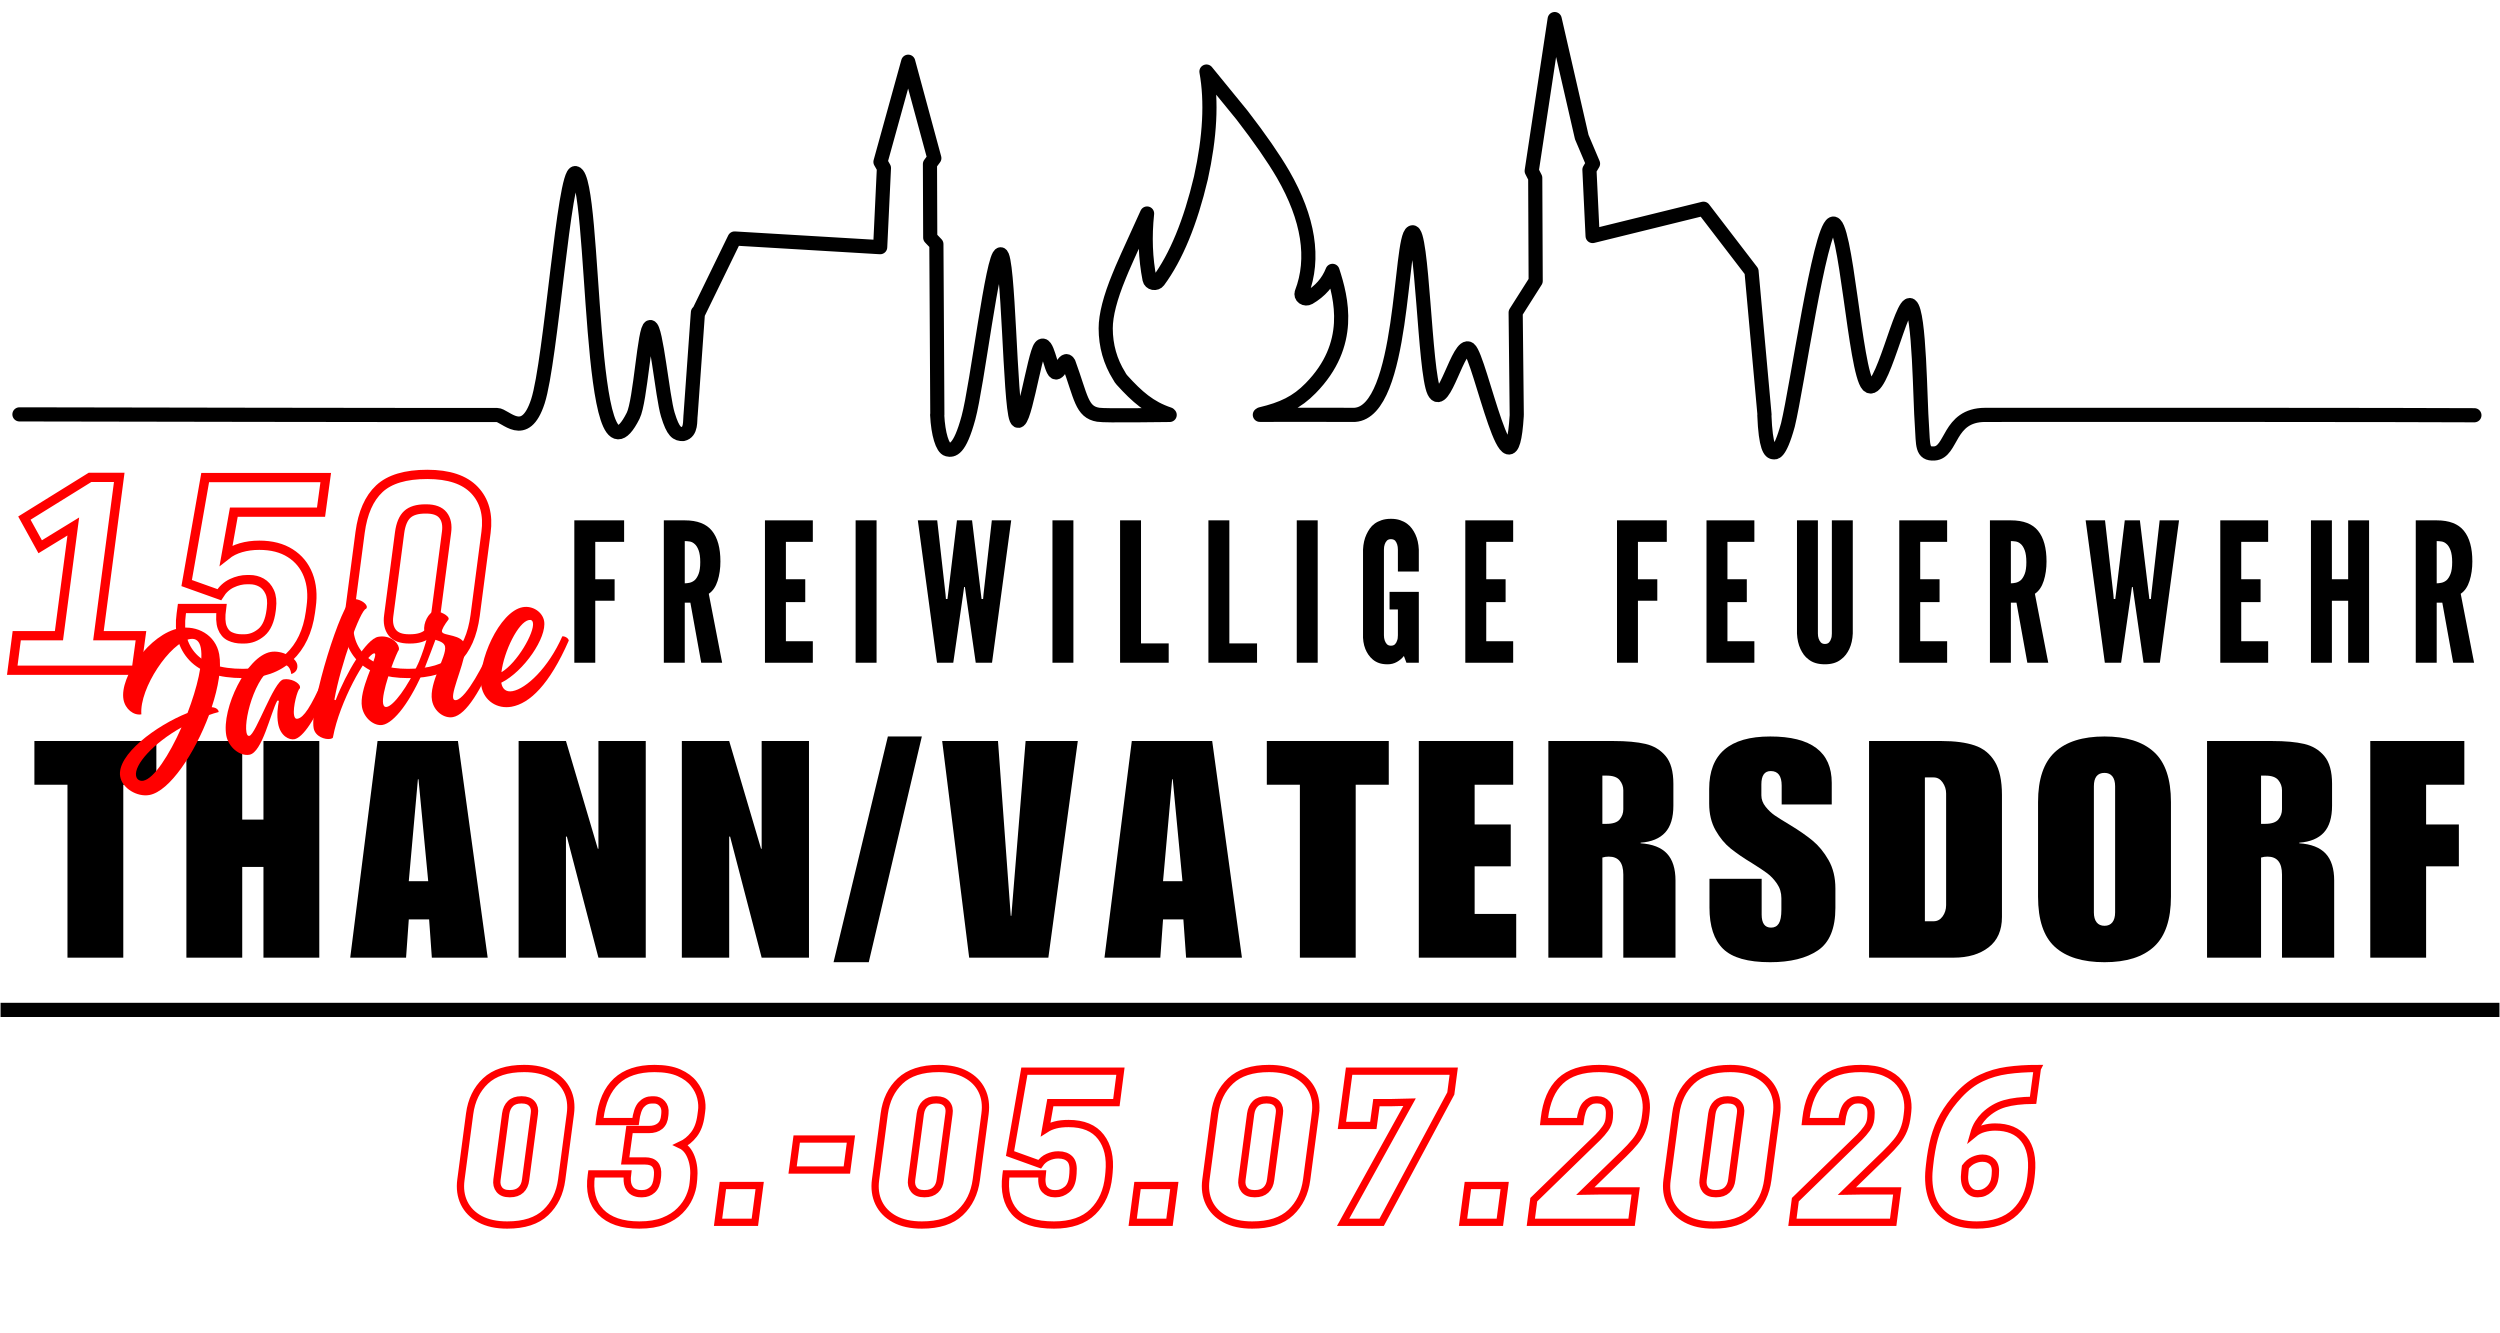
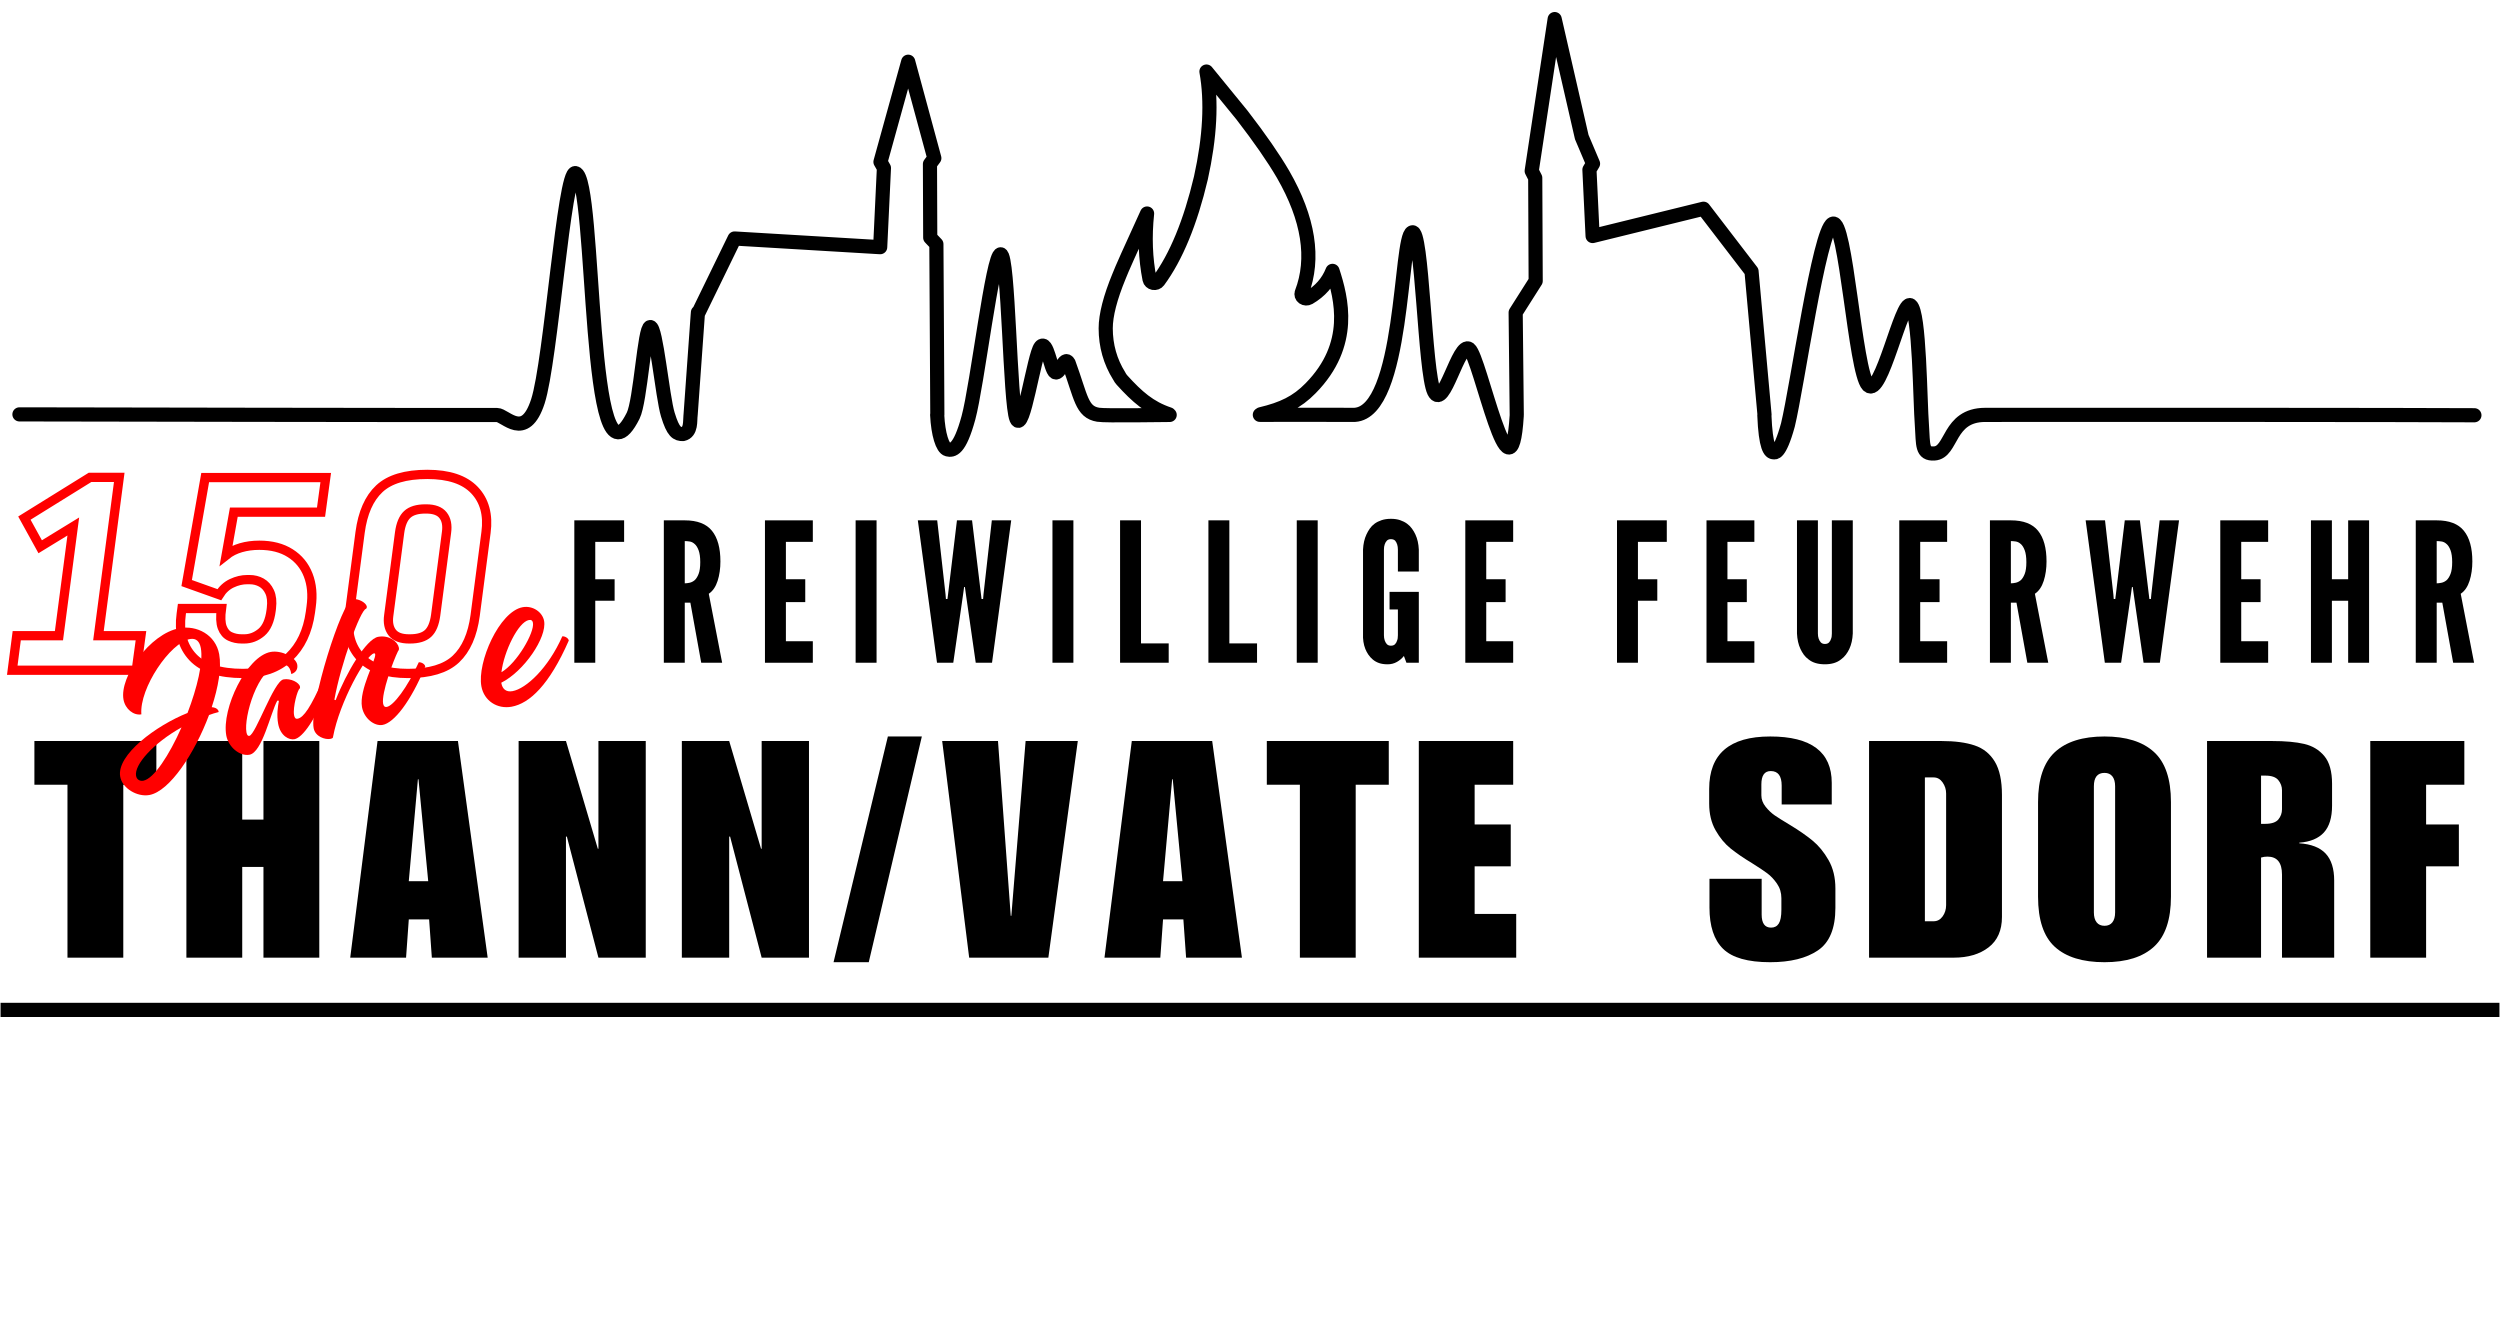
<svg xmlns="http://www.w3.org/2000/svg" xmlns:ns1="http://sodipodi.sourceforge.net/DTD/sodipodi-0.dtd" xmlns:ns2="http://www.inkscape.org/namespaces/inkscape" width="3000" zoomAndPan="magnify" viewBox="0 0 2250 1200" height="1600" preserveAspectRatio="xMidYMid" version="1.0" id="svg134" ns1:docname="15.svg">
  <ns1:namedview id="namedview134" pagecolor="#ffffff" bordercolor="#000000" borderopacity="0.25" ns2:showpageshadow="2" ns2:pageopacity="0.0" ns2:pagecheckerboard="0" ns2:deskcolor="#d1d1d1">
    <ns2:page x="0" y="0" width="2250" height="1200" id="page2" margin="0" bleed="0" />
  </ns1:namedview>
  <defs id="defs3">
    <clipPath id="422b85cee2">
      <path d="m 0.5,902 h 2249 v 14 H 0.5 Z m 0,0" clip-rule="nonzero" id="path2" />
    </clipPath>
    <clipPath id="3af3b33de9">
      <path d="M 0.5,379 H 485 V 654 H 0.5 Z m 0,0" clip-rule="nonzero" id="path3" />
    </clipPath>
  </defs>
  <g clip-path="url(#422b85cee2)" id="g6">
    <path stroke-linecap="butt" transform="matrix(0.75,0,0,0.75,0.5,902.543)" fill="none" stroke-linejoin="miter" d="M 3.0363e-4,8.498 H 3000" stroke="#000000" stroke-width="17" stroke-opacity="1" stroke-miterlimit="4" id="path6" />
  </g>
  <g fill="#000000" fill-opacity="1" id="g9">
    <g transform="translate(30.41,861.892)" id="g8">
      <g id="g7">
        <path d="M 110.312,-155.641 H 80.547 V 0 H 30.312 V -155.641 H 0.547 v -39.328 H 110.312 Z m 0,0" id="path7" />
      </g>
    </g>
  </g>
  <g fill="#000000" fill-opacity="1" id="g12">
    <g transform="translate(161.753,861.892)" id="g11">
      <g id="g10">
        <path d="m 56.25,-124.25 h 19.109 v -70.719 H 125.609 V 0 H 75.359 V -81.641 H 56.25 V 0 H 6 v -194.969 h 50.25 z m 0,0" id="path9" />
      </g>
    </g>
  </g>
  <g fill="#000000" fill-opacity="1" id="g15">
    <g transform="translate(313.848,861.892)" id="g14">
      <g id="g13">
        <path d="m 125.062,0 h -50.25 L 72.359,-34.406 H 54.062 L 51.609,0 h -50.25 L 25.938,-194.969 h 72.359 z m -71,-68.812 h 17.484 l -8.75,-91.75 h -0.531 z m 0,0" id="path12" />
      </g>
    </g>
  </g>
  <g fill="#000000" fill-opacity="1" id="g18">
    <g transform="translate(460.754,861.892)" id="g17">
      <g id="g16">
        <path d="m 77.281,-98.031 h 0.547 v -96.938 H 120.422 V 0 H 77.828 l -28.406,-108.953 h -0.812 V 0 H 6 v -194.969 h 42.609 z m 0,0" id="path15" />
      </g>
    </g>
  </g>
  <g fill="#000000" fill-opacity="1" id="g21">
    <g transform="translate(607.661,861.892)" id="g20">
      <g id="g19">
        <path d="m 77.281,-98.031 h 0.547 v -96.938 H 120.422 V 0 H 77.828 l -28.406,-108.953 h -0.812 V 0 H 6 v -194.969 h 42.609 z m 0,0" id="path18" />
      </g>
    </g>
  </g>
  <g fill="#000000" fill-opacity="1" id="g24">
    <g transform="translate(754.568,861.892)" id="g23">
      <g id="g22">
        <path d="M 27.312,4.094 H -4.375 L 44.516,-199.062 H 75.094 Z m 0,0" id="path21" />
      </g>
    </g>
  </g>
  <g fill="#000000" fill-opacity="1" id="g27">
    <g transform="translate(845.771,861.892)" id="g26">
      <g id="g25">
        <path d="M 63.891,-37.688 H 64.438 L 77.281,-194.969 H 124.25 L 97.75,0 H 26.484 L 2.188,-194.969 h 50.234 z m 0,0" id="path24" />
      </g>
    </g>
  </g>
  <g fill="#000000" fill-opacity="1" id="g30">
    <g transform="translate(992.677,861.892)" id="g29">
      <g id="g28">
        <path d="m 125.062,0 h -50.25 L 72.359,-34.406 H 54.062 L 51.609,0 h -50.25 L 25.938,-194.969 h 72.359 z m -71,-68.812 h 17.484 l -8.75,-91.75 h -0.531 z m 0,0" id="path27" />
      </g>
    </g>
  </g>
  <g fill="#000000" fill-opacity="1" id="g33">
    <g transform="translate(1139.584,861.892)" id="g32">
      <g id="g31">
        <path d="M 110.312,-155.641 H 80.547 V 0 H 30.312 V -155.641 H 0.547 v -39.328 H 110.312 Z m 0,0" id="path30" />
      </g>
    </g>
  </g>
  <g fill="#000000" fill-opacity="1" id="g36">
    <g transform="translate(1270.927,861.892)" id="g35">
      <g id="g34">
        <path d="M 90.938,-155.641 H 56.25 v 35.766 h 32.5 v 37.688 h -32.5 v 42.859 H 93.656 V 0 H 6 v -194.969 h 84.938 z m 0,0" id="path33" />
      </g>
    </g>
  </g>
  <g fill="#000000" fill-opacity="1" id="g39">
    <g transform="translate(1387.524,861.892)" id="g38">
      <g id="g37">
-         <path d="m 118.516,-156.469 v 19.672 c 0,10.742 -2.461,18.797 -7.375,24.172 -4.918,5.367 -12.293,8.414 -22.125,9.141 v 0.547 c 10.738,0.719 18.656,3.812 23.75,9.281 5.102,5.461 7.656,13.559 7.656,24.297 V 0 H 73.453 v -74.812 c 0,-10.75 -4.371,-16.125 -13.109,-16.125 -2,0 -3.914,0.277 -5.734,0.828 V 0 H 6 v -194.969 h 58.719 c 11.645,0 21.195,0.867 28.656,2.594 7.469,1.73 13.523,5.371 18.172,10.922 4.645,5.555 6.969,13.883 6.969,24.984 z m -60.359,36.047 c 5.832,0 9.836,-1.316 12.016,-3.953 2.188,-2.645 3.281,-5.695 3.281,-9.156 v -17.203 c 0,-3.27 -1.094,-6.27 -3.281,-9 -2.18,-2.738 -6.09,-4.109 -11.734,-4.109 h -3.828 v 43.422 z m 0,0" id="path36" />
-       </g>
+         </g>
    </g>
  </g>
  <g fill="#000000" fill-opacity="1" id="g42">
    <g transform="translate(1534.431,861.892)" id="g41">
      <g id="g40">
        <path d="m 58.703,-199.062 c 36.957,0 55.438,13.93 55.438,41.781 v 19.391 H 69.078 v -16.938 c 0,-8.738 -3.277,-13.109 -9.828,-13.109 -5.637,0 -8.453,4.008 -8.453,12.016 v 9.828 c 0,3.648 1.27,7.062 3.812,10.25 2.551,3.188 5.281,5.781 8.188,7.781 2.914,2 7.562,4.914 13.938,8.734 7.82,4.73 14.508,9.371 20.062,13.922 5.551,4.555 10.375,10.43 14.469,17.625 4.102,7.188 6.156,15.695 6.156,25.516 v 17.484 c 0,18.387 -5.234,31.133 -15.703,38.234 C 91.25,0.547 76.91,4.094 58.703,4.094 38.68,4.094 24.57,0.086 16.375,-7.922 8.188,-15.93 4.094,-28.312 4.094,-45.062 V -71 H 51.062 v 32.219 c 0,7.836 2.82,11.75 8.469,11.75 3.094,0 5.41,-1.227 6.953,-3.688 1.551,-2.457 2.328,-6.598 2.328,-12.422 v -10.375 c 0,-4.914 -1.324,-9.285 -3.969,-13.109 -2.637,-3.82 -5.547,-6.914 -8.734,-9.281 -3.188,-2.375 -7.695,-5.379 -13.516,-9.016 -7.824,-4.727 -14.328,-9.188 -19.516,-13.375 -5.188,-4.188 -9.695,-9.648 -13.516,-16.391 -3.824,-6.738 -5.734,-14.75 -5.734,-24.031 v -13.109 c 0,-31.488 18.289,-47.234 54.875,-47.234 z m 0,0" id="path39" />
      </g>
    </g>
  </g>
  <g fill="#000000" fill-opacity="1" id="g45">
    <g transform="translate(1676.149,861.892)" id="g44">
      <g id="g43">
        <path d="m 125.609,-146.359 v 109.766 c 0,12.023 -4.008,21.125 -12.016,27.312 C 105.582,-3.094 95.113,0 82.188,0 H 6 v -194.969 h 65.266 c 12.02,0 21.941,1.324 29.766,3.969 7.832,2.637 13.883,7.508 18.156,14.609 4.281,7.094 6.422,17.105 6.422,30.031 z M 75.359,-47.234 V -147.734 c 0,-3.633 -1.047,-6.953 -3.141,-9.953 -2.094,-3.008 -4.777,-4.516 -8.047,-4.516 H 56.25 v 129.437 h 7.922 c 3.27,0 5.953,-1.453 8.047,-4.359 2.094,-2.914 3.141,-6.285 3.141,-10.109 z m 0,0" id="path42" />
      </g>
    </g>
  </g>
  <g fill="#000000" fill-opacity="1" id="g48">
    <g transform="translate(1828.244,861.892)" id="g47">
      <g id="g46">
        <path d="m 65.812,-199.062 c 19.477,0 34.312,4.648 44.5,13.938 10.195,9.281 15.297,24.297 15.297,45.047 v 85.187 c 0,20.574 -5.055,35.547 -15.156,44.922 C 100.348,-0.594 85.469,4.094 65.812,4.094 46.145,4.094 31.258,-0.5 21.156,-9.688 11.051,-18.883 6,-33.953 6,-54.891 V -140.078 C 6,-160.648 11.051,-175.625 21.156,-185 c 10.102,-9.375 24.988,-14.062 44.656,-14.062 z M 56.25,-154.281 V -40.688 c 0,3.824 0.816,6.781 2.453,8.875 1.645,2.094 4.016,3.141 7.109,3.141 3.094,0 5.457,-1.047 7.094,-3.141 1.633,-2.094 2.453,-5.051 2.453,-8.875 v -113.594 c 0,-3.82 -0.82,-6.781 -2.453,-8.875 -1.637,-2.094 -4,-3.141 -7.094,-3.141 -6.375,0 -9.562,4.008 -9.562,12.016 z m 0,0" id="path45" />
      </g>
    </g>
  </g>
  <g fill="#000000" fill-opacity="1" id="g51">
    <g transform="translate(1980.339,861.892)" id="g50">
      <g id="g49">
        <path d="m 118.516,-156.469 v 19.672 c 0,10.742 -2.461,18.797 -7.375,24.172 -4.918,5.367 -12.293,8.414 -22.125,9.141 v 0.547 c 10.738,0.719 18.656,3.812 23.75,9.281 5.102,5.461 7.656,13.559 7.656,24.297 V 0 H 73.453 v -74.812 c 0,-10.75 -4.371,-16.125 -13.109,-16.125 -2,0 -3.914,0.277 -5.734,0.828 V 0 H 6 v -194.969 h 58.719 c 11.645,0 21.195,0.867 28.656,2.594 7.469,1.73 13.523,5.371 18.172,10.922 4.645,5.555 6.969,13.883 6.969,24.984 z m -60.359,36.047 c 5.832,0 9.836,-1.316 12.016,-3.953 2.188,-2.645 3.281,-5.695 3.281,-9.156 v -17.203 c 0,-3.27 -1.094,-6.27 -3.281,-9 -2.18,-2.738 -6.09,-4.109 -11.734,-4.109 h -3.828 v 43.422 z m 0,0" id="path48" />
      </g>
    </g>
  </g>
  <g fill="#000000" fill-opacity="1" id="g54">
    <g transform="translate(2127.246,861.892)" id="g53">
      <g id="g52">
        <path d="M 90.656,-155.641 H 56.25 v 35.766 h 29.484 v 37.688 H 56.25 V 0 H 6 v -194.969 h 84.656 z m 0,0" id="path51" />
      </g>
    </g>
  </g>
  <g fill="#000000" fill-opacity="1" id="g57">
    <g transform="translate(509.923,596.474)" id="g56">
      <g id="g55">
        <path d="m 51.781,-108.797 v -19.359 H 6.969 V 0 H 25.812 V -55.797 H 43.234 V -75.156 H 25.812 v -33.641 z m 0,0" id="path54" />
      </g>
    </g>
  </g>
  <g fill="#000000" fill-opacity="1" id="g60">
    <g transform="translate(590.478,596.474)" id="g59">
      <g id="g58">
        <path d="m 40.625,0 h 18.828 l -12.031,-62.078 c 3.602,-2.438 6.25,-6.297 7.938,-11.578 1.688,-5.289 2.531,-11.133 2.531,-17.531 0,-12.094 -2.531,-21.273 -7.594,-27.547 -5.055,-6.281 -13.215,-9.422 -24.484,-9.422 H 6.969 V 0 H 25.812 v -54.047 h 5.047 z M 25.812,-71.484 V -109.5 c 1.27,0 2.719,0.121 4.344,0.359 1.633,0.23 3.148,0.984 4.547,2.266 1.395,1.156 2.582,3.043 3.562,5.656 0.988,2.617 1.484,6.188 1.484,10.719 0,4.543 -0.496,8.062 -1.484,10.562 -0.98,2.5 -2.168,4.387 -3.562,5.656 -1.398,1.168 -2.914,1.93 -4.547,2.281 -1.625,0.344 -3.074,0.516 -4.344,0.516 z m 0,0" id="path57" />
      </g>
    </g>
  </g>
  <g fill="#000000" fill-opacity="1" id="g63">
    <g transform="translate(681.494,596.474)" id="g62">
      <g id="g61">
        <path d="M 6.969,-128.156 V 0 H 50.047 V -19.359 H 25.812 v -35.219 H 43.234 V -75.156 H 25.812 v -33.641 h 24.234 v -19.359 z m 0,0" id="path60" />
      </g>
    </g>
  </g>
  <g fill="#000000" fill-opacity="1" id="g66">
    <g transform="translate(763.094,596.474)" id="g65">
      <g id="g64">
        <path d="M 6.969,-128.156 V 0 H 25.812 v -128.156 z m 0,0" id="path63" />
      </g>
    </g>
  </g>
  <g fill="#000000" fill-opacity="1" id="g69">
    <g transform="translate(823.947,596.474)" id="g68">
      <g id="g67">
        <path d="m 34,0 8.719,-60.672 1.047,-7.5 h 0.703 l 1.031,7.5 L 54.219,0 H 68.875 l 17.266,-128.156 h -17.438 l -7.5,66.609 -0.359,4.188 h -1.391 l -0.516,-4.188 -8.031,-66.609 H 37.312 l -8.016,66.609 -0.531,4.188 H 27.375 l -0.344,-4.188 -7.5,-66.609 H 2.094 L 19.359,0 Z m 0,0" id="path66" />
      </g>
    </g>
  </g>
  <g fill="#000000" fill-opacity="1" id="g72">
    <g transform="translate(940.244,596.474)" id="g71">
      <g id="g70">
        <path d="M 6.969,-128.156 V 0 H 25.812 v -128.156 z m 0,0" id="path69" />
      </g>
    </g>
  </g>
  <g fill="#000000" fill-opacity="1" id="g75">
    <g transform="translate(1001.096,596.474)" id="g74">
      <g id="g73">
        <path d="M 6.969,-128.156 V 0 H 50.734 V -17.438 H 25.812 v -110.719 z m 0,0" id="path72" />
      </g>
    </g>
  </g>
  <g fill="#000000" fill-opacity="1" id="g78">
    <g transform="translate(1080.605,596.474)" id="g77">
      <g id="g76">
        <path d="M 6.969,-128.156 V 0 H 50.734 V -17.438 H 25.812 v -110.719 z m 0,0" id="path75" />
      </g>
    </g>
  </g>
  <g fill="#000000" fill-opacity="1" id="g81">
    <g transform="translate(1160.113,596.474)" id="g80">
      <g id="g79">
        <path d="M 6.969,-128.156 V 0 H 25.812 v -128.156 z m 0,0" id="path78" />
      </g>
    </g>
  </g>
  <g fill="#000000" fill-opacity="1" id="g84">
    <g transform="translate(1220.966,596.474)" id="g83">
      <g id="g82">
        <path d="M 37.141,-82.125 H 55.969 v -19.703 c -0.23,-5.227 -1.277,-9.816 -3.141,-13.766 -0.812,-1.75 -1.828,-3.461 -3.047,-5.141 -1.219,-1.688 -2.703,-3.172 -4.453,-4.453 -1.742,-1.281 -3.805,-2.328 -6.188,-3.141 -2.387,-0.812 -5.148,-1.219 -8.281,-1.219 -3.137,0 -5.93,0.406 -8.375,1.219 -2.438,0.812 -4.527,1.859 -6.266,3.141 -1.75,1.281 -3.211,2.766 -4.375,4.453 -1.156,1.68 -2.141,3.391 -2.953,5.141 -1.855,3.949 -2.902,8.539 -3.141,13.766 v 75.5 c -0.23,5.23 0.469,9.883 2.094,13.953 0.695,1.742 1.598,3.43 2.703,5.062 1.102,1.625 2.41,3.074 3.922,4.344 1.625,1.398 3.508,2.469 5.656,3.219 2.156,0.758 4.742,1.141 7.766,1.141 3.031,0 5.789,-0.699 8.281,-2.094 2.5,-1.395 4.625,-3.195 6.375,-5.406 L 44.812,0 H 55.969 V -63.812 H 29.641 v 15.859 h 7.5 v 23.188 c 0,2.094 -0.234,3.668 -0.703,4.719 -0.344,1.273 -0.953,2.375 -1.828,3.312 -0.875,0.93 -2.125,1.391 -3.75,1.391 -1.512,0 -2.73,-0.461 -3.656,-1.391 -1.75,-1.977 -2.625,-4.656 -2.625,-8.031 v -77.063 c 0,-1.852 0.234,-3.422 0.703,-4.703 0.352,-1.164 0.961,-2.238 1.828,-3.219 0.875,-0.988 2.125,-1.484 3.75,-1.484 1.625,0 2.906,0.465 3.844,1.391 1.625,1.98 2.438,4.652 2.438,8.016 z m 0,0" id="path81" />
      </g>
    </g>
  </g>
  <g fill="#000000" fill-opacity="1" id="g87">
    <g transform="translate(1311.807,596.474)" id="g86">
      <g id="g85">
        <path d="M 6.969,-128.156 V 0 H 50.047 V -19.359 H 25.812 v -35.219 H 43.234 V -75.156 H 25.812 v -33.641 h 24.234 v -19.359 z m 0,0" id="path84" />
      </g>
    </g>
  </g>
  <g fill="#000000" fill-opacity="1" id="g93">
    <g transform="translate(1448.332,596.474)" id="g92">
      <g id="g91">
        <path d="m 51.781,-108.797 v -19.359 H 6.969 V 0 H 25.812 V -55.797 H 43.234 V -75.156 H 25.812 v -33.641 z m 0,0" id="path90" />
      </g>
    </g>
  </g>
  <g fill="#000000" fill-opacity="1" id="g96">
    <g transform="translate(1528.886,596.474)" id="g95">
      <g id="g94">
        <path d="M 6.969,-128.156 V 0 H 50.047 V -19.359 H 25.812 v -35.219 H 43.234 V -75.156 H 25.812 v -33.641 h 24.234 v -19.359 z m 0,0" id="path93" />
      </g>
    </g>
  </g>
  <g fill="#000000" fill-opacity="1" id="g99">
    <g transform="translate(1610.487,596.474)" id="g98">
      <g id="g97">
        <path d="M 57.016,-128.156 H 38.188 v 101.828 c 0,2.094 -0.234,3.664 -0.703,4.703 -0.344,1.281 -0.953,2.391 -1.828,3.328 -0.875,0.93 -2.125,1.391 -3.75,1.391 -1.512,0 -2.73,-0.469 -3.656,-1.406 -1.75,-1.969 -2.625,-4.641 -2.625,-8.016 V -128.156 H 6.797 v 101.828 c 0.238,5.344 1.285,9.996 3.141,13.953 0.812,1.742 1.797,3.43 2.953,5.062 1.164,1.625 2.625,3.074 4.375,4.344 3.602,2.906 8.484,4.359 14.641,4.359 6.039,0 10.863,-1.453 14.469,-4.359 1.75,-1.27 3.234,-2.719 4.453,-4.344 1.219,-1.633 2.234,-3.32 3.047,-5.062 1.863,-3.957 2.91,-8.609 3.141,-13.953 z m 0,0" id="path96" />
      </g>
    </g>
  </g>
  <g fill="#000000" fill-opacity="1" id="g102">
    <g transform="translate(1702.375,596.474)" id="g101">
      <g id="g100">
        <path d="M 6.969,-128.156 V 0 H 50.047 V -19.359 H 25.812 v -35.219 H 43.234 V -75.156 H 25.812 v -33.641 h 24.234 v -19.359 z m 0,0" id="path99" />
      </g>
    </g>
  </g>
  <g fill="#000000" fill-opacity="1" id="g105">
    <g transform="translate(1783.976,596.474)" id="g104">
      <g id="g103">
        <path d="m 40.625,0 h 18.828 l -12.031,-62.078 c 3.602,-2.438 6.25,-6.297 7.938,-11.578 1.688,-5.289 2.531,-11.133 2.531,-17.531 0,-12.094 -2.531,-21.273 -7.594,-27.547 -5.055,-6.281 -13.215,-9.422 -24.484,-9.422 H 6.969 V 0 H 25.812 v -54.047 h 5.047 z M 25.812,-71.484 V -109.5 c 1.27,0 2.719,0.121 4.344,0.359 1.633,0.23 3.148,0.984 4.547,2.266 1.395,1.156 2.582,3.043 3.562,5.656 0.988,2.617 1.484,6.188 1.484,10.719 0,4.543 -0.496,8.062 -1.484,10.562 -0.98,2.5 -2.168,4.387 -3.562,5.656 -1.398,1.168 -2.914,1.93 -4.547,2.281 -1.625,0.344 -3.074,0.516 -4.344,0.516 z m 0,0" id="path102" />
      </g>
    </g>
  </g>
  <g fill="#000000" fill-opacity="1" id="g108">
    <g transform="translate(1874.991,596.474)" id="g107">
      <g id="g106">
        <path d="m 34,0 8.719,-60.672 1.047,-7.5 h 0.703 l 1.031,7.5 L 54.219,0 H 68.875 l 17.266,-128.156 h -17.438 l -7.5,66.609 -0.359,4.188 h -1.391 l -0.516,-4.188 -8.031,-66.609 H 37.312 l -8.016,66.609 -0.531,4.188 H 27.375 l -0.344,-4.188 -7.5,-66.609 H 2.094 L 19.359,0 Z m 0,0" id="path105" />
      </g>
    </g>
  </g>
  <g fill="#000000" fill-opacity="1" id="g111">
    <g transform="translate(1991.289,596.474)" id="g110">
      <g id="g109">
        <path d="M 6.969,-128.156 V 0 H 50.047 V -19.359 H 25.812 v -35.219 H 43.234 V -75.156 H 25.812 v -33.641 h 24.234 v -19.359 z m 0,0" id="path108" />
      </g>
    </g>
  </g>
  <g fill="#000000" fill-opacity="1" id="g114">
    <g transform="translate(2072.89,596.474)" id="g113">
      <g id="g112">
        <path d="M 40.453,-55.797 V 0 H 59.281 V -128.156 H 40.453 v 53 H 25.812 v -53 H 6.969 V 0 H 25.812 v -55.797 z m 0,0" id="path111" />
      </g>
    </g>
  </g>
  <g fill="#000000" fill-opacity="1" id="g117">
    <g transform="translate(2167.218,596.474)" id="g116">
      <g id="g115">
        <path d="m 40.625,0 h 18.828 l -12.031,-62.078 c 3.602,-2.438 6.25,-6.297 7.938,-11.578 1.688,-5.289 2.531,-11.133 2.531,-17.531 0,-12.094 -2.531,-21.273 -7.594,-27.547 -5.055,-6.281 -13.215,-9.422 -24.484,-9.422 H 6.969 V 0 H 25.812 v -54.047 h 5.047 z M 25.812,-71.484 V -109.5 c 1.27,0 2.719,0.121 4.344,0.359 1.633,0.23 3.148,0.984 4.547,2.266 1.395,1.156 2.582,3.043 3.562,5.656 0.988,2.617 1.484,6.188 1.484,10.719 0,4.543 -0.496,8.062 -1.484,10.562 -0.98,2.5 -2.168,4.387 -3.562,5.656 -1.398,1.168 -2.914,1.93 -4.547,2.281 -1.625,0.344 -3.074,0.516 -4.344,0.516 z m 0,0" id="path114" />
      </g>
    </g>
  </g>
  <g clip-path="url(#3af3b33de9)" id="g118">
    <path stroke-linecap="butt" transform="matrix(0.75,0,0,0.75,-194.47,459.989)" fill="none" stroke-linejoin="miter" d="M 422.804,191 H 274.014 l 5.357,-41.466 h 50.658 L 347.25,18.476 307.518,42.789 288.562,8.414 367.368,-40.503 h 35.026 L 377.43,149.534 h 51.017 z m 54.837,-74.106 h 47.401 c -1.35,9.89 -1.037,17.466 0.943,22.724 1.98,5.211 5.091,8.806 9.337,10.781 4.241,1.98 8.926,2.97 14.037,2.97 h 2.965 c 7.529,0 14.402,-2.605 20.629,-7.816 6.222,-5.258 10.13,-14.11 11.724,-26.559 l 0.287,-2.386 c 0.964,-8.108 0.266,-14.668 -2.1,-19.686 -2.36,-5.065 -5.669,-8.78 -9.911,-11.146 -4.247,-2.366 -8.952,-3.548 -14.116,-3.548 h -2.965 c -6.128,0 -12.255,1.449 -18.383,4.346 -6.076,2.845 -11.093,7.43 -15.054,13.751 L 483.289,86.355 505.507,-40.217 H 650.171 L 644.522,1.322 H 539.882 l -9.192,51.528 c 4.966,-3.955 10.854,-6.925 17.659,-8.905 6.8,-1.975 14.157,-2.965 22.072,-2.965 14.809,0 27.21,3.184 37.194,9.551 9.989,6.321 17.153,15.054 21.494,26.199 4.34,11.146 5.523,23.834 3.548,38.064 l -0.87,6.513 c -3.184,22.969 -11.698,40.961 -25.548,53.988 -13.798,13.027 -32.249,19.54 -55.358,19.54 -27.887,0 -47.959,-6.513 -60.214,-19.54 -12.25,-13.027 -16.883,-30.321 -13.892,-51.888 z M 842.511,25.568 829.485,125.216 c -3.137,23.302 -10.833,40.742 -23.088,52.325 -12.255,11.531 -31.431,17.294 -57.531,17.294 -25.668,0 -44.53,-6.367 -56.593,-19.107 -12.063,-12.735 -16.716,-29.57 -13.965,-50.512 l 13.094,-99.648 c 3.137,-23.495 10.833,-40.961 23.088,-52.398 12.255,-11.479 31.431,-17.221 57.531,-17.221 25.86,0 44.77,6.321 56.739,18.962 11.964,12.641 16.549,29.524 13.751,50.658 z m -60.428,99.362 13.027,-99.362 c 1.204,-8.686 -0.172,-15.538 -4.127,-20.556 -3.955,-5.065 -10.687,-7.597 -20.191,-7.597 h -1.157 c -9.697,0 -16.909,2.194 -21.64,6.586 -4.726,4.34 -7.79,11.651 -9.192,21.926 L 725.777,125.216 c -1.204,8.493 0.172,15.319 4.127,20.483 3.955,5.112 10.687,7.67 20.191,7.67 h 1.157 c 9.697,0 16.909,-2.173 21.64,-6.513 4.726,-4.34 7.79,-11.651 9.192,-21.926 z m 0,0" stroke="#ff0000" stroke-width="11.116" stroke-opacity="1" stroke-miterlimit="4" id="path117" />
  </g>
  <g fill="#ff0000" fill-opacity="1" id="g121">
    <g transform="translate(104.197,694.369)" id="g120">
      <g id="g119">
        <path d="M 86.359,-57.922 C 92.312,-76 95.281,-93.344 93.078,-105.531 89.875,-123.234 72.812,-131.797 57.422,-129.016 30.594,-124.156 3.25,-85.219 6.938,-64.812 c 1.547,8.578 9.125,14.609 16.094,13.359 -1.875,-23.688 26.016,-64.578 43.719,-67.781 5.734,-1.031 8.734,2.297 9.812,8.203 2.266,12.531 -3.344,35.703 -12,58.344 -27.906,11.141 -64.141,37.641 -60.578,57.328 1.906,10.562 15.344,18.469 26.25,16.5 18.25,-3.297 40.875,-37.688 53.688,-71.984 2.766,-1.062 5.75,-1.953 8.578,-2.656 0.312,-0.422 -0.344,-4 -6.141,-4.422 z M 24.781,8.266 C 22.094,8.75 18.938,7.656 18.266,3.906 16.453,-6.125 33.812,-25.516 59.156,-39.703 c -11.016,24.906 -24.891,46.25 -34.375,47.969 z m 0,0" id="path118" />
      </g>
    </g>
  </g>
  <g fill="#ff0000" fill-opacity="1" id="g124">
    <g transform="translate(201.17,676.833)" id="g123">
      <g id="g122">
        <path d="M 23.359,2.422 C 34.812,0.359 42.281,-35 48.375,-46.25 l 1.484,0.094 c -1.016,5.531 -2.125,12.766 -0.703,20.641 2.031,11.266 10.078,14.812 14.547,14 7.516,-1.359 19.359,-17.547 31.625,-49.891 -0.453,-2.5 -4.078,-4.062 -5.859,-3.75 -10.891,24.531 -17.281,34.172 -22.828,35.172 -1.797,0.328 -2.719,-0.797 -3.141,-3.125 -1.297,-7.156 3.172,-23.281 5.078,-24 0.281,-0.422 0.375,-0.984 0.234,-1.703 -0.672,-3.75 -8.406,-7.734 -14.844,-6.562 -8.766,1.578 -25,49.781 -30.734,50.812 -1.078,0.203 -2.094,-0.344 -2.609,-3.203 C 18.156,-31.375 30.562,-75.188 49.891,-78.688 c 5.547,-1 9.875,0.438 11.141,8.516 4.531,-1.547 5.953,-4.953 5.297,-8.531 -1.188,-6.625 -14.203,-13.125 -23.859,-11.391 C 20.797,-86.172 -1.906,-39.188 2.484,-14.875 4.375,-4.484 14.594,4.016 23.359,2.422 Z m 0,0" id="path121" />
      </g>
    </g>
  </g>
  <g fill="#ff0000" fill-opacity="1" id="g127">
    <g transform="translate(280.429,662.5)" id="g126">
      <g id="g125">
        <path d="m 16.719,2.516 c 1.609,-0.297 2.797,-0.859 2.609,-1.938 5.812,-31.188 29.531,-73.719 36.859,-75.047 0.531,-0.094 0.969,0.203 1.062,0.75 0.906,5 -14.703,32.031 -11.891,47.594 1.844,10.203 11.094,17.406 18.609,16.047 10.188,-1.844 25.234,-20.828 38.344,-52.594 -0.453,-2.5 -4.078,-4.062 -5.859,-3.75 C 86.047,-43.281 73.594,-27.344 67.688,-26.281 c -1.797,0.328 -2.891,-0.594 -3.312,-2.922 -1.672,-9.312 9.109,-38.594 13.438,-47.312 0.797,-0.703 0.953,-1.859 0.734,-3.094 -0.906,-5.016 -8.375,-11.609 -18.594,-9.766 -10.719,1.938 -28.875,32.391 -38.281,57 L 20.5,-32.719 c 5.672,-32.078 23.438,-80.922 28.453,-81.828 0.641,-0.484 0.844,-1.438 0.719,-2.156 -0.625,-3.391 -7.828,-7.469 -13.016,-6.531 -9.312,1.688 -38.656,94.781 -34.812,116.063 1.391,7.703 10.391,10.5 14.875,9.688 z m 0,0" id="path124" />
      </g>
    </g>
  </g>
  <g fill="#ff0000" fill-opacity="1" id="g130">
    <g transform="translate(366.667,646.905)" id="g129">
      <g id="g128">
-         <path d="m 74.453,-62.438 c -4.938,11.609 -21.25,43.938 -30.547,45.625 -1.625,0.297 -2.5,-0.469 -2.75,-1.906 -1.391,-7.688 12.625,-36.453 10.672,-47.188 -1.906,-10.562 -20,-8.391 -20.75,-12.516 C 30.75,-80.203 33.312,-84.562 37.031,-89.469 c 1.281,-3.203 -8.828,-8.016 -12.766,-7.297 -5.203,0.938 -10.234,10.906 -9.031,17.516 0.391,2.156 1.391,3.625 2.719,4.875 -1.516,6.922 -4.422,15.391 -7.75,23.562 0.422,2.328 3.719,4.125 5.859,3.75 3.672,-9.344 6.656,-17.281 9.156,-24.016 4.109,1.297 8.031,2.625 8.672,6.188 1.594,8.781 -14.625,32.391 -11.75,48.328 1.812,10 10.922,16.484 18.797,15.062 12.156,-2.203 25.328,-24.516 39.359,-57.188 -0.453,-2.5 -4.062,-4.078 -5.844,-3.75 z m 0,0" id="path127" />
-       </g>
+         </g>
    </g>
  </g>
  <g fill="#ff0000" fill-opacity="1" id="g133">
    <g transform="translate(430.898,635.289)" id="g132">
      <g id="g131">
        <path d="m 75.156,-62.562 c -12.578,28.531 -32.5,47.094 -44.844,49.312 -5.906,1.078 -9.078,-2.219 -9.953,-7.047 L 20.25,-20.844 C 40.594,-31 61.484,-61.562 58.797,-76.422 57.344,-84.469 48.516,-90.453 39.562,-88.828 18.453,-85.016 -1.562,-39.25 2.344,-17.609 4.719,-4.547 16.625,3.094 29.5,0.766 45.797,-2.188 63.484,-18.875 81.016,-58.812 c -0.453,-2.5 -4.078,-4.078 -5.859,-3.75 z M 45.172,-77.281 c 2.125,-0.375 3.219,0.531 3.578,2.5 1.578,8.766 -14.469,36.422 -28.359,44.484 2.188,-18.5 15.109,-45.234 24.781,-46.984 z m 0,0" id="path130" />
      </g>
    </g>
  </g>
  <path stroke-linecap="round" fill="none" stroke-linejoin="round" d="m 1609.133,382.422 c 8.449,-34.852 28.184,-175.078 40.207,-181.024 12.02,-5.953 20.145,133.164 31.934,145.328 m -93.348,26.938 c 1.156,29.211 5.156,33.574 8.547,33.387 0.199,-0.18 4.918,3.605 12.66,-24.633 8.449,-34.852 28.18,-175.074 40.203,-181.02 12.02,-5.953 20.145,133.164 31.938,145.328 11.785,12.184 30.113,-77.91 38.277,-71.902 8.16,5.996 8.438,86.496 10.176,108.258 1.176,17.566 -0.223,25.738 11.149,25.043 16.406,-1 12.113,-34.586 45.668,-34.723 39.523,-0.16 411.199,-0.012 440.414,0.324 m -861.891,-0.641 c -0.316,-26.41 -0.453,-48.328 -0.973,-91.805 m 0.973,91.984 c -0.453,-37.805 -0.723,-71.281 -0.973,-91.984 m 0,0 c 7.191,-11.34 14.383,-22.684 18.012,-28.395 m -18.012,28.395 c 6.094,-9.602 12.188,-19.203 18.012,-28.395 m 0,0 c -0.121,-28.25 -0.242,-56.496 -0.398,-92.789 m 0.398,92.789 c -0.16,-36.57 -0.316,-73.129 -0.398,-92.789 m 0,0 c -0.777,-1.512 -1.551,-3.027 -3.183,-6.234 m 3.183,6.234 c -0.641,-1.25 -1.281,-2.512 -3.183,-6.234 m 0,0 c 5.973,-39.5 11.945,-78.992 20.68,-136.695 m -20.68,136.695 c 8.156,-53.922 16.316,-107.84 20.68,-136.695 m 0,0 c 5.664,24.672 11.324,49.348 24.375,106.219 m -24.375,-106.219 c 6.449,28.105 12.895,56.199 24.375,106.219 m 0,0 c 3.695,8.719 7.394,17.438 10.141,23.914 m -10.141,-23.914 c 3.192,7.527 6.379,15.047 10.141,23.914 m 0,0 c -1.203,2.031 -2.406,4.063 -3.234,5.457 m 3.234,-5.457 c -1.035,1.754 -2.074,3.508 -3.234,5.457 m 0,0 c 0.926,19.426 1.859,38.84 2.859,59.66 m -2.859,-59.66 c 0.836,17.438 1.672,34.875 2.859,59.66 m 0,0 c 37.133,-9.148 74.277,-18.285 99.805,-24.566 m -99.805,24.566 c 32.848,-8.09 65.691,-16.172 99.805,-24.566 m 0,0 c 14.016,18.273 28.039,36.551 43.219,56.352 m -43.219,-56.352 c 16.551,21.574 33.094,43.148 43.219,56.352 m 0,0 c 4.414,48.836 7.965,87.805 11.691,129.008 M 1270.883,209.16 c 9.258,-4.375 11.215,125.863 19.785,143.344 m -156.809,20.848 c 16.043,-0.016 70.133,-0.074 85.352,0.024 44.449,-2.602 40.551,-160.207 51.676,-164.215 9.258,-4.379 11.215,125.859 19.785,143.344 8.566,17.488 22.156,-45.617 31.633,-38.414 9.871,7.492 37.438,147.438 42.73,60.078 M 1052.18,372.899 c -17.66,-5.887 -28.738,-15.785 -42.352,-30.77 -0.977,-1.18 -1.832,-2.195 -2.582,-3.789 -8.027,-12.828 -12.113,-27.254 -12.113,-42.816 0,-11.871 4.066,-27.652 12.074,-47.059 1.969,-5.258 10.422,-24.156 25.156,-56.301 -2.195,20.91 -1.465,40.496 2.254,59.305 0.309,1.578 1.668,2.828 3.394,3.156 1.789,0.324 3.559,-0.344 4.531,-1.668 15.953,-21.617 28.836,-52.82 38.266,-92.793 8.172,-36.82 9.836,-68.914 5,-95.77 8.617,10.617 19.285,23.664 32.008,39.211 15.871,20.547 28.328,38.508 36.984,53.363 22.945,39.848 28.574,75.672 16.746,106.5 -0.59,1.574 0,3.316 1.441,4.332 1.465,1.031 3.496,1.105 5.039,0.199 10.102,-5.855 17.195,-13.973 21.238,-24.211 7.977,24.602 18.988,66.246 -19.652,105.57 -12.477,12.809 -25.258,18.781 -44.941,23.453 m -291.207,0.539 c 0.828,17.387 4.812,30.051 9.297,31.105 4.547,1.07 10.859,0.84 18.832,-28.418 7.98,-29.266 21.824,-147.324 29.023,-147.168 7.199,0.156 8.191,134.227 14.188,148.106 5.988,13.883 15.941,-57.82 21.75,-64.816 5.809,-6.992 8.898,20.422 13.098,22.844 4.199,2.426 8.262,-15.391 12.098,-8.301 m -90.156,49.336 c 7.984,-29.27 21.824,-147.328 29.023,-147.168 7.203,0.156 8.195,134.227 14.191,148.102 5.988,13.887 15.941,-57.82 21.746,-64.813 5.809,-6.996 8.902,20.418 13.098,22.84 4.199,2.43 8.262,-15.387 12.098,-8.297 11.367,30.98 11.527,44.066 26.621,46.563 6.887,1.137 57.66,0.117 64.328,0.172 m -431.277,1.496 c 1.422,-19.949 2.852,-39.891 6.598,-92.309 m -6.473,90.836 c 2.609,-36.527 5.219,-73.059 6.598,-92.305 m -0.125,1.469 c 10.219,-20.984 20.434,-41.957 33.109,-67.98 m -33.109,67.98 c 12.316,-25.285 24.633,-50.57 33.109,-67.98 m 0,0 c 30.68,1.832 61.367,3.66 131.027,7.805 m -131.027,-7.805 c 44.77,2.672 89.535,5.332 131.027,7.805 m 0,0 c 1.168,-24.641 2.332,-49.281 3.379,-71.246 m -3.379,71.246 c 0.836,-17.652 1.672,-35.309 3.379,-71.246 m 0,0 c -1.113,-1.957 -2.219,-3.914 -3.109,-5.48 m 3.109,5.48 c -1.031,-1.812 -2.055,-3.629 -3.109,-5.48 m 0,0 c 7.516,-27.16 15.023,-54.32 24.949,-90.168 M 792.426,145.723 c 5.449,-19.676 10.887,-39.355 24.949,-90.168 m 0,0 c 9.191,33.906 18.379,67.813 23.523,86.773 M 817.375,55.555 c 7.469,27.57 14.945,55.137 23.523,86.773 m 0,0 c -1.48,2 -2.965,4.012 -3.934,5.32 m 3.934,-5.32 c -1.203,1.617 -2.398,3.246 -3.934,5.32 m 0,0 c 0.051,13.797 0.105,27.598 0.246,66.234 m -0.246,-66.234 c 0.082,20.961 0.156,41.922 0.246,66.234 m 0,0 c 2.168,2.277 4.336,4.555 5.531,5.816 m -5.531,-5.816 c 1.316,1.387 2.633,2.766 5.531,5.816 m 0,0 c 0.172,39.152 0.52,75.199 0.863,153.481 M 842.742,219.699 c 0.203,46.633 0.586,90.16 0.863,153.481 m -273.754,0.957 c 6.625,-13.223 10.199,-79.629 15.398,-79.809 5.199,-0.172 10.922,62.723 15.793,78.762 4.859,16.027 8.32,17.609 13.633,17.535 7.648,-1.664 6.254,-12.305 6.766,-16.379 M 17.5,372.942 c 14.469,0.035 408.711,0.789 429.746,0.543 7.469,-0.086 25.098,24.012 36.871,-12.32 11.781,-36.344 23.57,-207.457 33.793,-205.375 19.156,3.906 9.789,302.441 51.934,218.352 6.629,-13.227 10.203,-79.633 15.398,-79.813 5.199,-0.172 10.926,62.723 15.793,78.762" stroke="#000000" stroke-width="12.744" stroke-opacity="1" stroke-miterlimit="4" id="path133" />
-   <path stroke-linecap="butt" fill="none" stroke-linejoin="miter" d="m 513.344,1002.434 -7.836,59.305 c -1.645,12.207 -6.426,22.055 -14.344,29.547 -7.891,7.492 -19.445,11.238 -34.656,11.238 -9.762,0 -17.938,-1.774 -24.523,-5.32 -6.555,-3.547 -11.324,-8.402 -14.305,-14.559 -2.949,-6.16 -3.902,-13.129 -2.852,-20.906 l 7.836,-59.305 c 1.617,-12.203 6.383,-22.051 14.301,-29.543 7.922,-7.492 19.484,-11.242 34.699,-11.242 9.762,0 17.922,1.777 24.48,5.324 6.582,3.547 11.352,8.371 14.305,14.473 2.98,6.105 3.945,13.102 2.895,20.988 z m -40.273,59.305 7.832,-59.305 c 0.598,-3.715 -0.098,-6.738 -2.086,-9.066 -1.988,-2.328 -5.008,-3.492 -9.066,-3.492 h -0.684 c -4.086,0 -7.293,1.109 -9.621,3.32 -2.328,2.215 -3.773,5.297 -4.344,9.238 l -7.832,59.305 c -0.484,3.606 0.227,6.602 2.129,8.984 1.93,2.383 4.938,3.578 9.023,3.578 h 0.684 c 4.086,0 7.32,-1.109 9.707,-3.324 2.383,-2.211 3.801,-5.293 4.258,-9.238 z m 91.734,-5.234 c -0.594,4.652 -0.367,8.258 0.684,10.812 1.051,2.555 2.582,4.356 4.598,5.406 2.043,1.051 4.172,1.578 6.387,1.578 h 1.742 c 3.379,0 6.344,-1.137 8.898,-3.406 2.555,-2.273 4.059,-6.02 4.516,-11.242 l 0.168,-1.914 c 0.711,-8.602 -3.008,-12.898 -11.152,-12.898 h -17.969 l 3.875,-28.27 h 17.414 c 4.199,0 7.547,-1.035 10.047,-3.109 2.496,-2.098 3.918,-5.305 4.258,-9.621 l 0.168,-1.914 c 0.34,-3.605 -0.48,-6.516 -2.469,-8.73 -1.957,-2.211 -4.441,-3.32 -7.449,-3.32 h -1.746 c -3.719,0 -6.898,1.406 -9.535,4.215 -2.613,2.781 -4.371,7.891 -5.281,15.328 h -32.441 l 0.344,-2.77 c 1.844,-14.898 6.809,-26.125 14.898,-33.672 8.09,-7.551 19.512,-11.328 34.273,-11.328 8.938,0 16.289,1.277 22.051,3.832 5.762,2.555 10.203,5.848 13.328,9.879 3.148,4 5.25,8.215 6.301,12.645 1.047,4.398 1.277,8.457 0.68,12.176 l -0.512,3.832 c -0.938,7.094 -3.066,12.77 -6.387,17.027 -3.289,4.23 -7.207,7.394 -11.75,9.496 4.172,1.957 7.309,5.762 9.41,11.406 2.102,5.649 2.797,12.078 2.086,19.289 l -0.34,3.488 c -0.34,3.945 -1.477,8.133 -3.406,12.559 -1.902,4.402 -4.754,8.516 -8.559,12.348 -3.773,3.832 -8.656,6.941 -14.645,9.324 -5.961,2.383 -13.254,3.574 -21.883,3.574 -15.555,0 -27.148,-3.945 -34.781,-11.832 -7.605,-7.922 -10.418,-18.902 -8.43,-32.953 l 0.168,-1.234 z m 118.898,10.473 -4.34,33.121 h -33.125 l 4.344,-33.121 z m 29.637,-13.965 3.703,-27.887 h 48.789 l -3.66,27.887 z m 173.176,-50.578 -7.832,59.305 c -1.645,12.207 -6.43,22.055 -14.348,29.547 -7.891,7.492 -19.441,11.238 -34.652,11.238 -9.766,0 -17.938,-1.774 -24.523,-5.32 -6.555,-3.547 -11.324,-8.402 -14.305,-14.559 -2.953,-6.16 -3.902,-13.129 -2.852,-20.906 l 7.832,-59.305 c 1.617,-12.203 6.387,-22.051 14.305,-29.543 7.918,-7.492 19.484,-11.242 34.699,-11.242 9.762,0 17.922,1.777 24.477,5.324 6.586,3.547 11.355,8.371 14.305,14.473 2.98,6.105 3.945,13.102 2.894,20.988 z m -40.273,59.305 7.836,-59.305 c 0.594,-3.715 -0.102,-6.738 -2.086,-9.066 -1.988,-2.328 -5.012,-3.492 -9.07,-3.492 h -0.68 c -4.09,0 -7.297,1.109 -9.621,3.32 -2.328,2.215 -3.777,5.297 -4.344,9.238 l -7.832,59.305 c -0.484,3.606 0.227,6.602 2.129,8.984 1.93,2.383 4.938,3.578 9.023,3.578 h 0.68 c 4.09,0 7.324,-1.109 9.707,-3.324 2.387,-2.211 3.805,-5.293 4.258,-9.238 z m 59.297,-5.234 h 32.441 c -0.824,6.981 -0.07,11.691 2.258,14.133 2.324,2.441 5.18,3.664 8.555,3.664 h 1.703 c 3.379,0 6.598,-1.223 9.664,-3.664 3.094,-2.441 4.883,-6.684 5.363,-12.726 l 0.172,-1.918 c 0.566,-6.16 -0.367,-10.457 -2.809,-12.898 -2.441,-2.441 -5.805,-3.664 -10.09,-3.664 h -0.894 c -2.781,0 -5.691,0.668 -8.727,2.004 -3.012,1.332 -5.508,3.449 -7.496,6.344 l -26.648,-9.582 12.898,-74.117 h 86.465 l -3.66,28.266 h -59.434 l -4.211,23.887 c 2.551,-1.649 5.461,-2.895 8.727,-3.746 3.262,-0.883 7.223,-1.32 11.875,-1.32 13.258,0 22.965,4.016 29.121,12.047 6.16,8.004 8.602,18.633 7.324,31.887 l -0.34,3.492 c -1.309,13.254 -6.031,23.898 -14.18,31.93 -8.117,8.004 -19.797,12.004 -35.035,12.004 -16.719,0 -28.539,-3.914 -35.465,-11.75 -6.926,-7.859 -9.508,-18.816 -7.75,-32.863 z m 151.34,10.473 -4.344,33.121 h -33.121 l 4.344,-33.121 z m 126.957,-64.543 -7.832,59.305 c -1.648,12.207 -6.43,22.055 -14.348,29.547 -7.891,7.492 -19.441,11.238 -34.656,11.238 -9.762,0 -17.938,-1.774 -24.52,-5.32 -6.559,-3.547 -11.328,-8.402 -14.305,-14.559 -2.953,-6.16 -3.906,-13.129 -2.856,-20.906 l 7.836,-59.305 c 1.617,-12.203 6.383,-22.051 14.305,-29.543 7.918,-7.492 19.485,-11.242 34.695,-11.242 9.766,0 17.926,1.777 24.48,5.324 6.586,3.547 11.351,8.371 14.305,14.473 2.981,6.105 3.945,13.102 2.894,20.988 z m -40.273,59.305 7.832,-59.305 c 0.598,-3.715 -0.098,-6.738 -2.086,-9.066 -1.988,-2.328 -5.008,-3.492 -9.066,-3.492 h -0.684 c -4.086,0 -7.293,1.109 -9.621,3.32 -2.328,2.215 -3.773,5.297 -4.34,9.238 l -7.836,59.305 c -0.48,3.606 0.227,6.602 2.129,8.984 1.93,2.383 4.938,3.578 9.027,3.578 h 0.68 c 4.086,0 7.324,-1.109 9.707,-3.324 2.383,-2.211 3.805,-5.293 4.258,-9.238 z m 64.148,-48.828 6.473,-48.832 h 94.172 l -2.641,20.051 -62.242,115.969 h -34.695 l 59.812,-108.137 -15.707,0.383 h -14.094 l -2.809,20.566 z m 146.488,54.066 -4.344,33.121 h -33.121 l 4.34,-33.121 z m 84.766,4.852 h 33.121 l -3.66,28.27 h -90.684 l 2.641,-20.391 57.859,-56.324 c 2.324,-2.328 4.484,-4.855 6.469,-7.578 1.988,-2.754 3.152,-5.637 3.492,-8.645 l 0.172,-1.746 c 0.566,-5.59 -0.199,-9.578 -2.301,-11.961 -2.07,-2.387 -4.797,-3.578 -8.176,-3.578 h -1.742 c -3.352,0 -6.316,1.406 -8.899,4.215 -2.555,2.781 -4.285,7.891 -5.195,15.328 h -32.441 l 0.34,-2.981 c 1.734,-14.871 6.543,-26.055 14.434,-33.547 7.918,-7.492 19.555,-11.242 34.91,-11.242 8.715,0 15.895,1.195 21.543,3.578 5.648,2.383 10.062,5.52 13.238,9.41 3.207,3.887 5.367,8.074 6.473,12.559 1.105,4.484 1.418,8.812 0.938,12.984 l -0.34,3.148 c -0.57,5.223 -1.649,9.75 -3.238,13.582 -1.559,3.832 -3.719,7.406 -6.469,10.73 -2.727,3.32 -6.117,6.953 -10.176,10.899 l -34.527,33.504 z m 159.895,-69.395 -7.832,59.305 c -1.645,12.207 -6.43,22.055 -14.348,29.547 -7.891,7.492 -19.441,11.238 -34.652,11.238 -9.766,0 -17.938,-1.774 -24.523,-5.32 -6.555,-3.547 -11.324,-8.402 -14.305,-14.559 -2.953,-6.16 -3.902,-13.129 -2.852,-20.906 l 7.832,-59.305 c 1.617,-12.203 6.387,-22.051 14.305,-29.543 7.918,-7.492 19.484,-11.242 34.699,-11.242 9.762,0 17.922,1.777 24.477,5.324 6.586,3.547 11.355,8.371 14.305,14.473 2.981,6.105 3.945,13.102 2.894,20.988 z m -40.273,59.305 7.836,-59.305 c 0.594,-3.715 -0.102,-6.738 -2.086,-9.066 -1.988,-2.328 -5.012,-3.492 -9.07,-3.492 h -0.68 c -4.09,0 -7.297,1.109 -9.621,3.32 -2.328,2.215 -3.777,5.297 -4.344,9.238 l -7.832,59.305 c -0.484,3.606 0.227,6.602 2.129,8.984 1.93,2.383 4.938,3.578 9.024,3.578 h 0.68 c 4.09,0 7.324,-1.109 9.707,-3.324 2.387,-2.211 3.805,-5.293 4.258,-9.238 z m 115.793,10.09 h 33.121 l -3.66,28.27 h -90.684 l 2.641,-20.391 57.855,-56.324 c 2.328,-2.328 4.484,-4.855 6.473,-7.578 1.988,-2.754 3.152,-5.637 3.492,-8.645 l 0.168,-1.746 c 0.57,-5.59 -0.199,-9.578 -2.297,-11.961 -2.074,-2.387 -4.797,-3.578 -8.176,-3.578 h -1.746 c -3.348,0 -6.312,1.406 -8.895,4.215 -2.555,2.781 -4.289,7.891 -5.195,15.328 h -32.441 l 0.34,-2.981 c 1.73,-14.871 6.543,-26.055 14.434,-33.547 7.918,-7.492 19.555,-11.242 34.91,-11.242 8.711,0 15.895,1.195 21.543,3.578 5.648,2.383 10.059,5.52 13.238,9.41 3.207,3.887 5.363,8.074 6.473,12.559 1.105,4.484 1.418,8.812 0.938,12.984 l -0.344,3.148 c -0.566,5.223 -1.645,9.75 -3.234,13.582 -1.562,3.832 -3.719,7.406 -6.473,10.73 -2.723,3.32 -6.113,6.953 -10.172,10.899 l -34.527,33.504 z m 159.215,-110.18 -3.832,28.609 c -10.359,0.113 -18.887,1.137 -25.586,3.066 -6.672,1.902 -12.746,5.465 -18.223,10.687 -1.957,1.984 -3.789,4.285 -5.492,6.895 -1.672,2.613 -3.035,5.777 -4.086,9.496 2.668,-2.215 5.664,-3.777 8.984,-4.684 3.32,-0.938 6.726,-1.406 10.215,-1.406 11.609,0 20.266,3.606 25.973,10.812 5.703,7.211 7.918,17.441 6.641,30.695 l -0.34,3.492 c -1.309,13.227 -6.062,23.742 -14.266,31.547 -8.172,7.777 -19.695,11.664 -34.566,11.664 -10.703,0 -19.402,-2.141 -26.098,-6.426 -6.672,-4.316 -11.383,-10.305 -14.137,-17.969 -2.723,-7.66 -3.559,-16.445 -2.512,-26.352 l 0.344,-3.277 c 0.933,-8.855 2.355,-16.859 4.254,-24.012 1.934,-7.152 4.672,-13.895 8.219,-20.223 3.547,-6.328 8.23,-12.629 14.047,-18.902 6.274,-6.754 12.988,-11.809 20.141,-15.156 7.152,-3.379 14.914,-5.648 23.285,-6.813 8.375,-1.164 17.383,-1.746 27.035,-1.746 z m -49.895,80.719 c -2.328,0 -4.856,0.613 -7.578,1.832 -2.727,1.223 -5.141,3.234 -7.238,6.047 l -0.512,4.34 c -0.824,6.5 -0.098,11.41 2.172,14.73 2.269,3.32 5.207,4.984 8.812,4.984 h 1.02 c 3.719,0 7.055,-1.391 10.008,-4.176 2.981,-2.809 4.711,-6.539 5.191,-11.195 l 0.172,-1.914 c 0.566,-5.223 -0.285,-8.969 -2.555,-11.242 -2.242,-2.27 -5.109,-3.406 -8.601,-3.406 z m 0,0" stroke="#ff0000" stroke-width="6.54" stroke-opacity="1" stroke-miterlimit="4" id="path134" />
</svg>